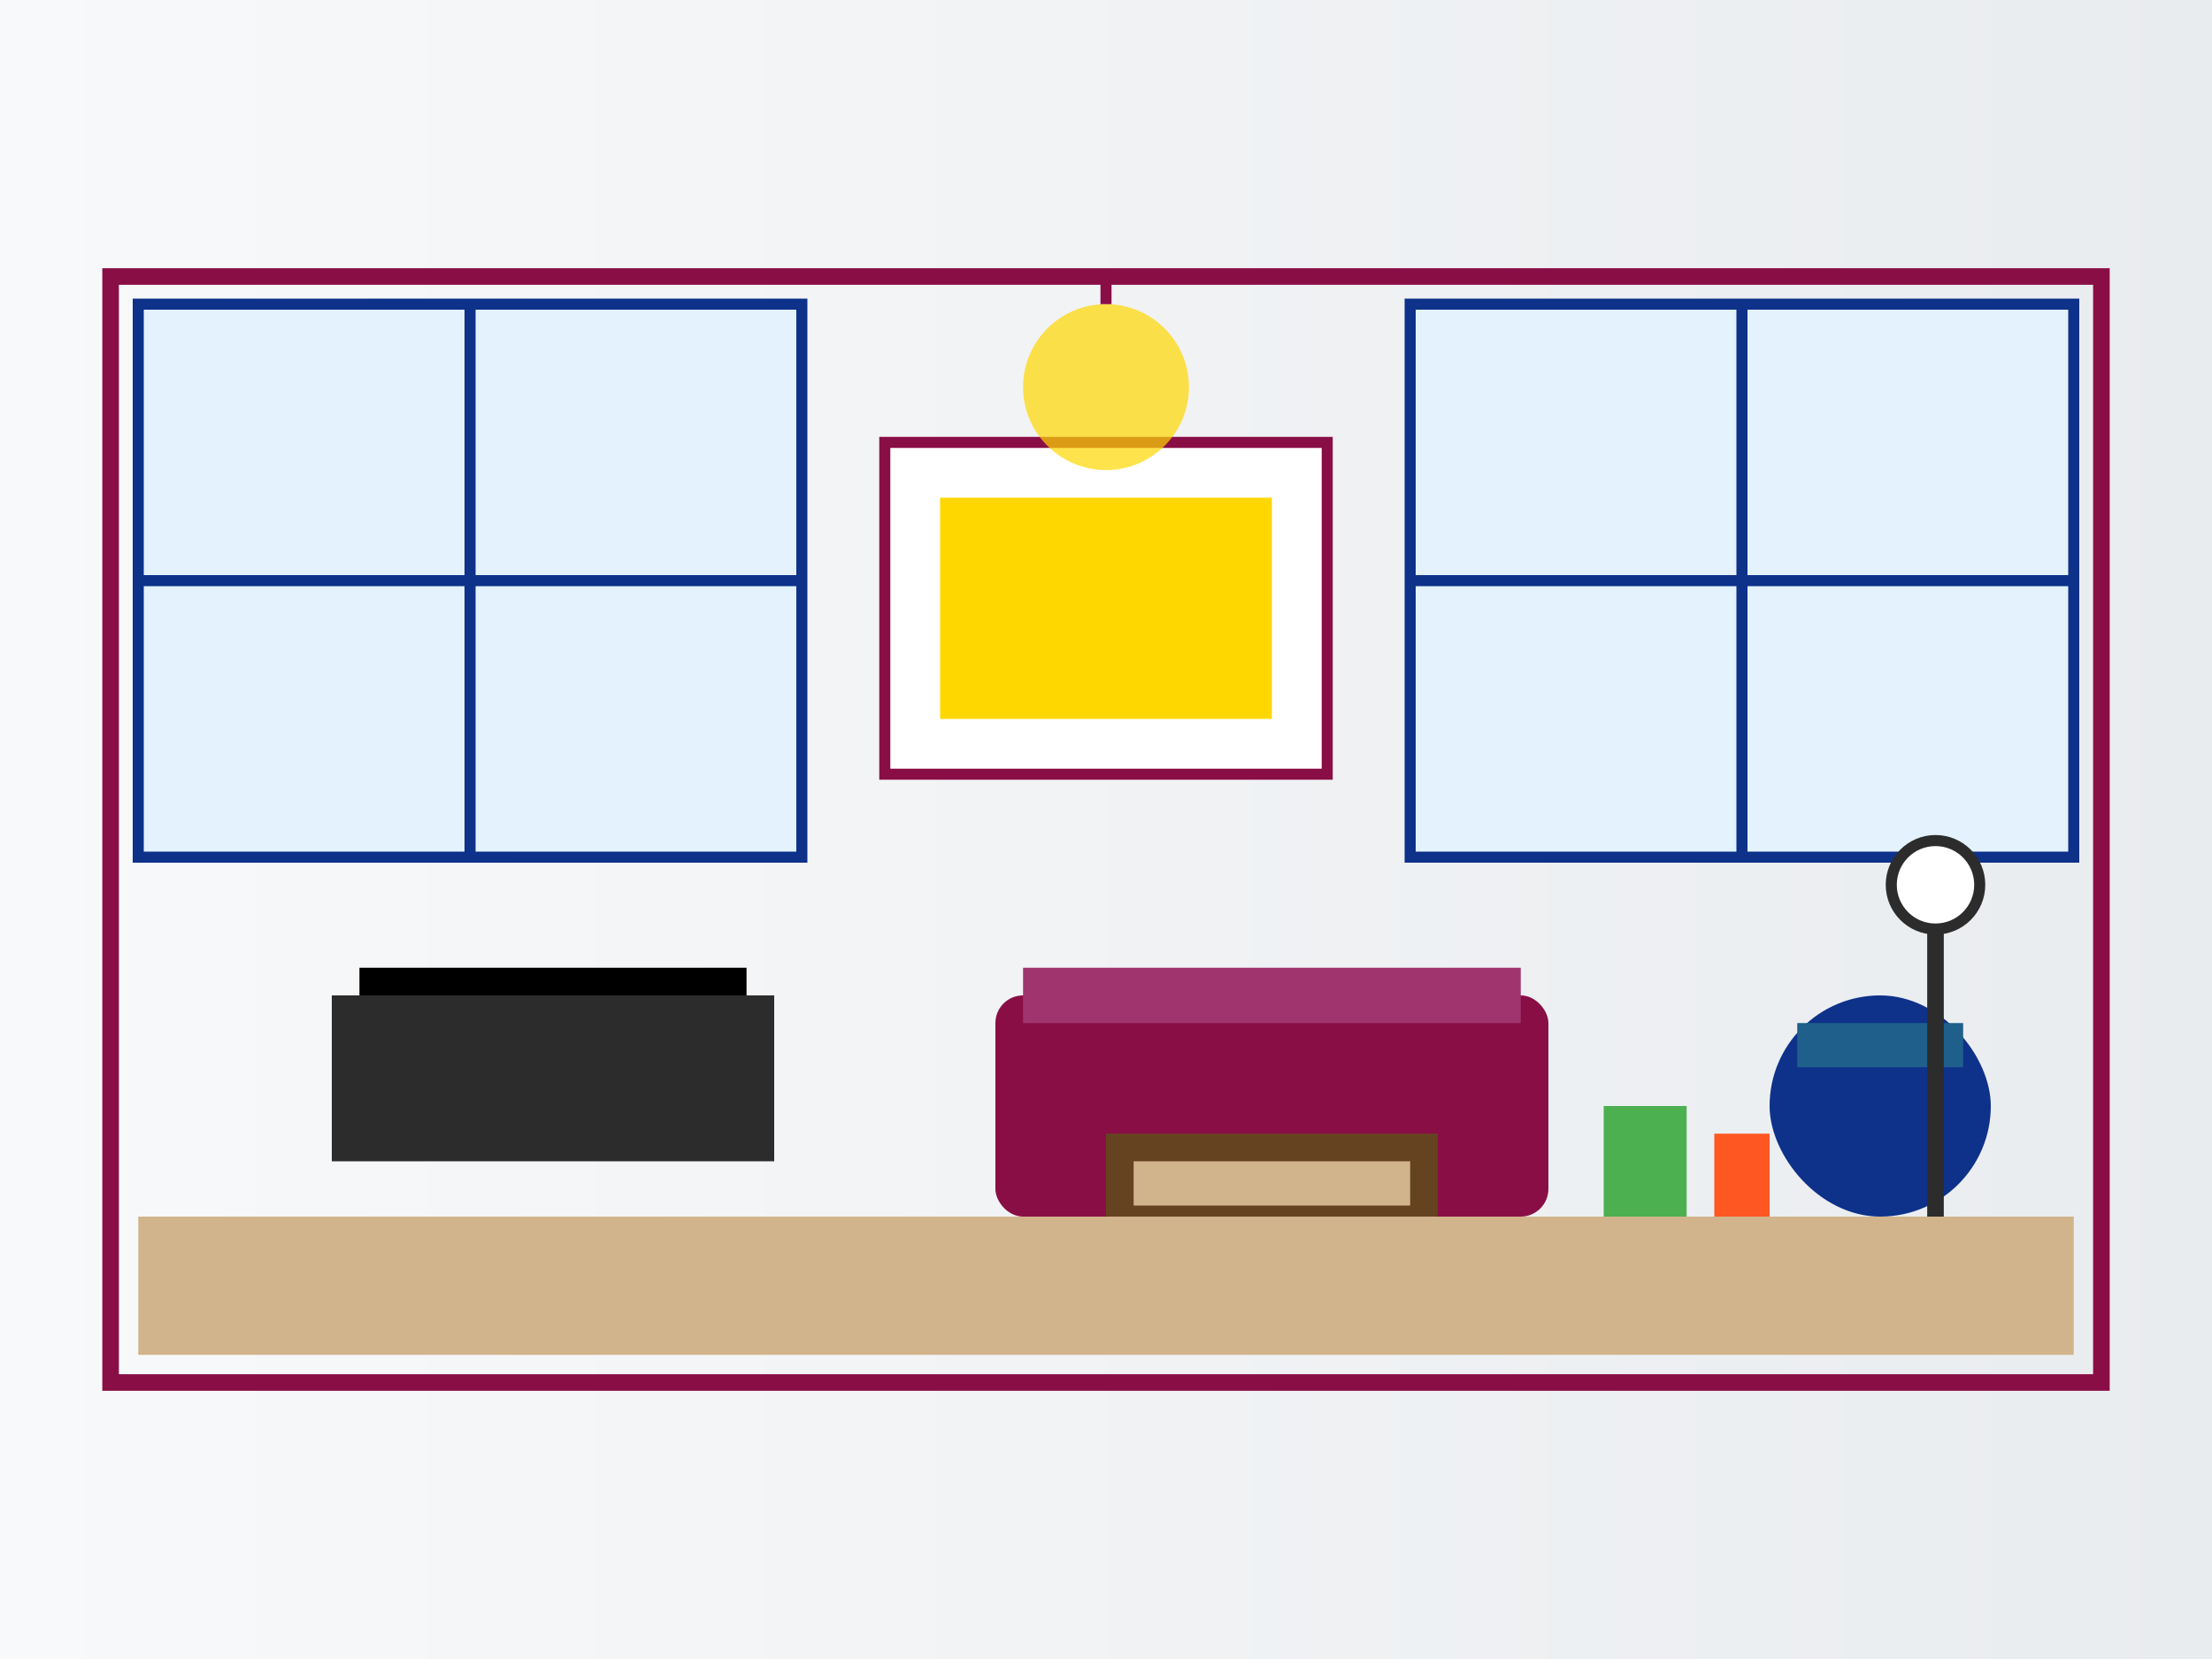
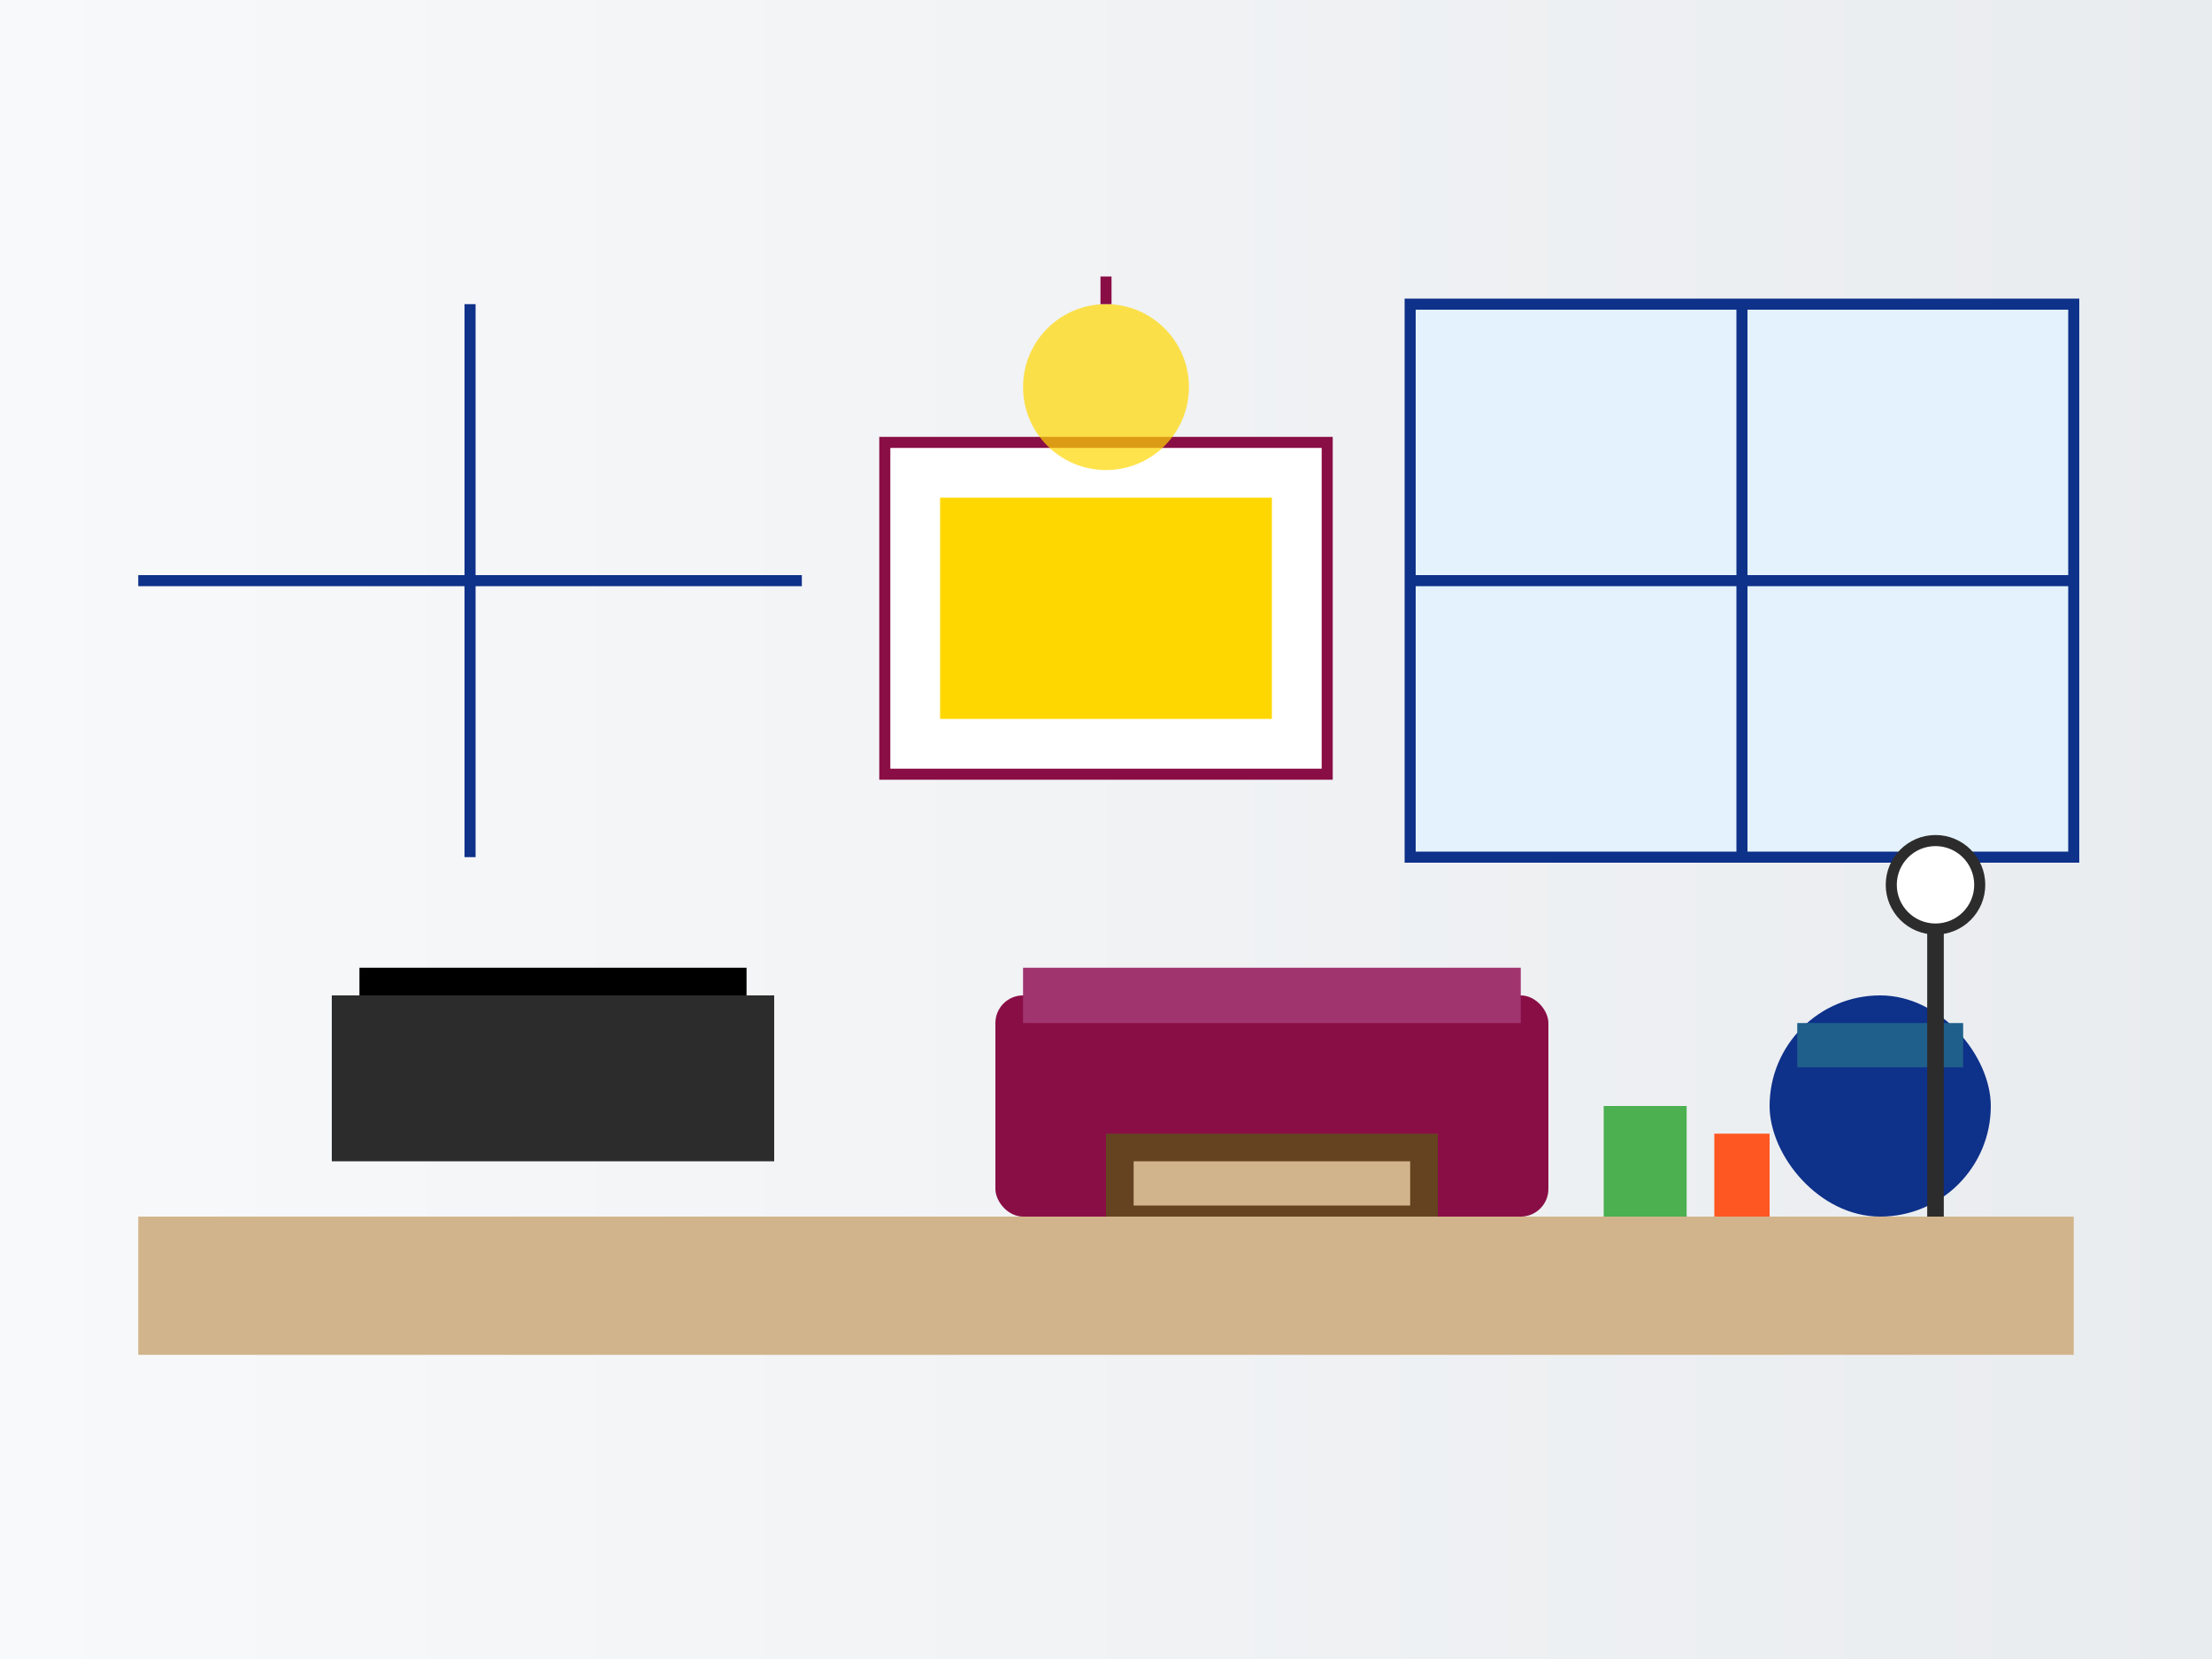
<svg xmlns="http://www.w3.org/2000/svg" width="400" height="300" viewBox="0 0 400 300" fill="none">
  <rect x="0" y="0" width="400" height="300" fill="#808080" stroke="none" />
  <defs>
    <linearGradient id="apartment-grad" x1="0" y1="0" x2="0" y2="300" gradientUnits="userSpaceOnUse">
      <stop offset="0%" stop-color="#ffffff" />
      <stop offset="100%" stop-color="#f5f5f5" />
    </linearGradient>
    <linearGradient id="interior-grad" x1="0" y1="0" x2="400" y2="0" gradientUnits="userSpaceOnUse">
      <stop offset="0%" stop-color="#f8f9fa" />
      <stop offset="100%" stop-color="#e9ecef" />
    </linearGradient>
  </defs>
  <rect width="400" height="300" fill="url(#interior-grad)" />
-   <rect x="20" y="50" width="360" height="200" fill="none" stroke="#8a0e46" stroke-width="3" />
  <rect x="25" y="220" width="350" height="25" fill="#d2b48c" />
-   <rect x="25" y="55" width="120" height="100" fill="#e3f2fd" stroke="#0e318a" stroke-width="2" />
  <rect x="255" y="55" width="120" height="100" fill="#e3f2fd" stroke="#0e318a" stroke-width="2" />
  <line x1="85" y1="55" x2="85" y2="155" stroke="#0e318a" stroke-width="2" />
  <line x1="25" y1="105" x2="145" y2="105" stroke="#0e318a" stroke-width="2" />
  <line x1="315" y1="55" x2="315" y2="155" stroke="#0e318a" stroke-width="2" />
  <line x1="255" y1="105" x2="375" y2="105" stroke="#0e318a" stroke-width="2" />
  <rect x="180" y="180" width="100" height="40" fill="#8a0e46" rx="5" />
  <rect x="185" y="175" width="90" height="10" fill="#a0346e" />
  <rect x="200" y="205" width="60" height="15" fill="#654321" />
  <rect x="205" y="210" width="50" height="8" fill="#d2b48c" />
  <rect x="320" y="180" width="40" height="40" fill="#0e318a" rx="20" />
  <rect x="325" y="185" width="30" height="8" fill="#1e5f8b" />
  <rect x="60" y="180" width="80" height="30" fill="#2c2c2c" />
  <rect x="65" y="175" width="70" height="5" fill="#000000" />
  <rect x="160" y="80" width="80" height="60" fill="#ffffff" stroke="#8a0e46" stroke-width="2" />
  <rect x="170" y="90" width="60" height="40" fill="#ffd700" />
  <circle cx="200" cy="70" r="15" fill="#ffd700" opacity="0.7" />
  <line x1="200" y1="50" x2="200" y2="55" stroke="#8a0e46" stroke-width="2" />
  <line x1="350" y1="160" x2="350" y2="220" stroke="#2c2c2c" stroke-width="3" />
  <circle cx="350" cy="160" r="8" fill="#ffffff" stroke="#2c2c2c" stroke-width="2" />
  <rect x="290" y="200" width="15" height="20" fill="#4caf50" />
  <rect x="310" y="205" width="10" height="15" fill="#ff5722" />
</svg>